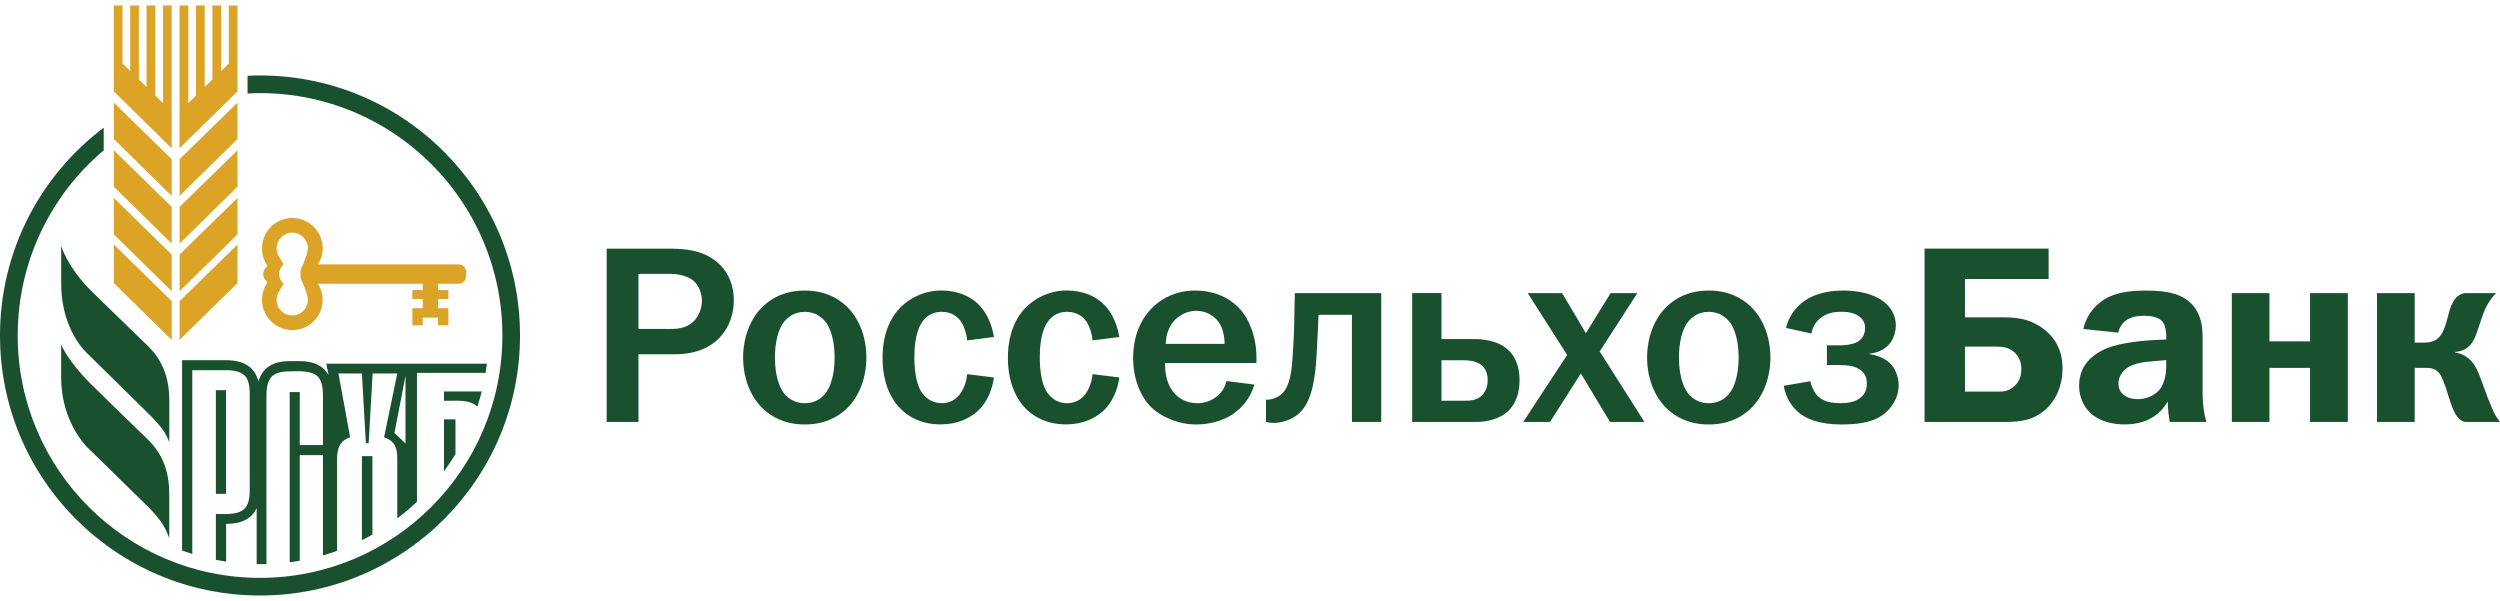
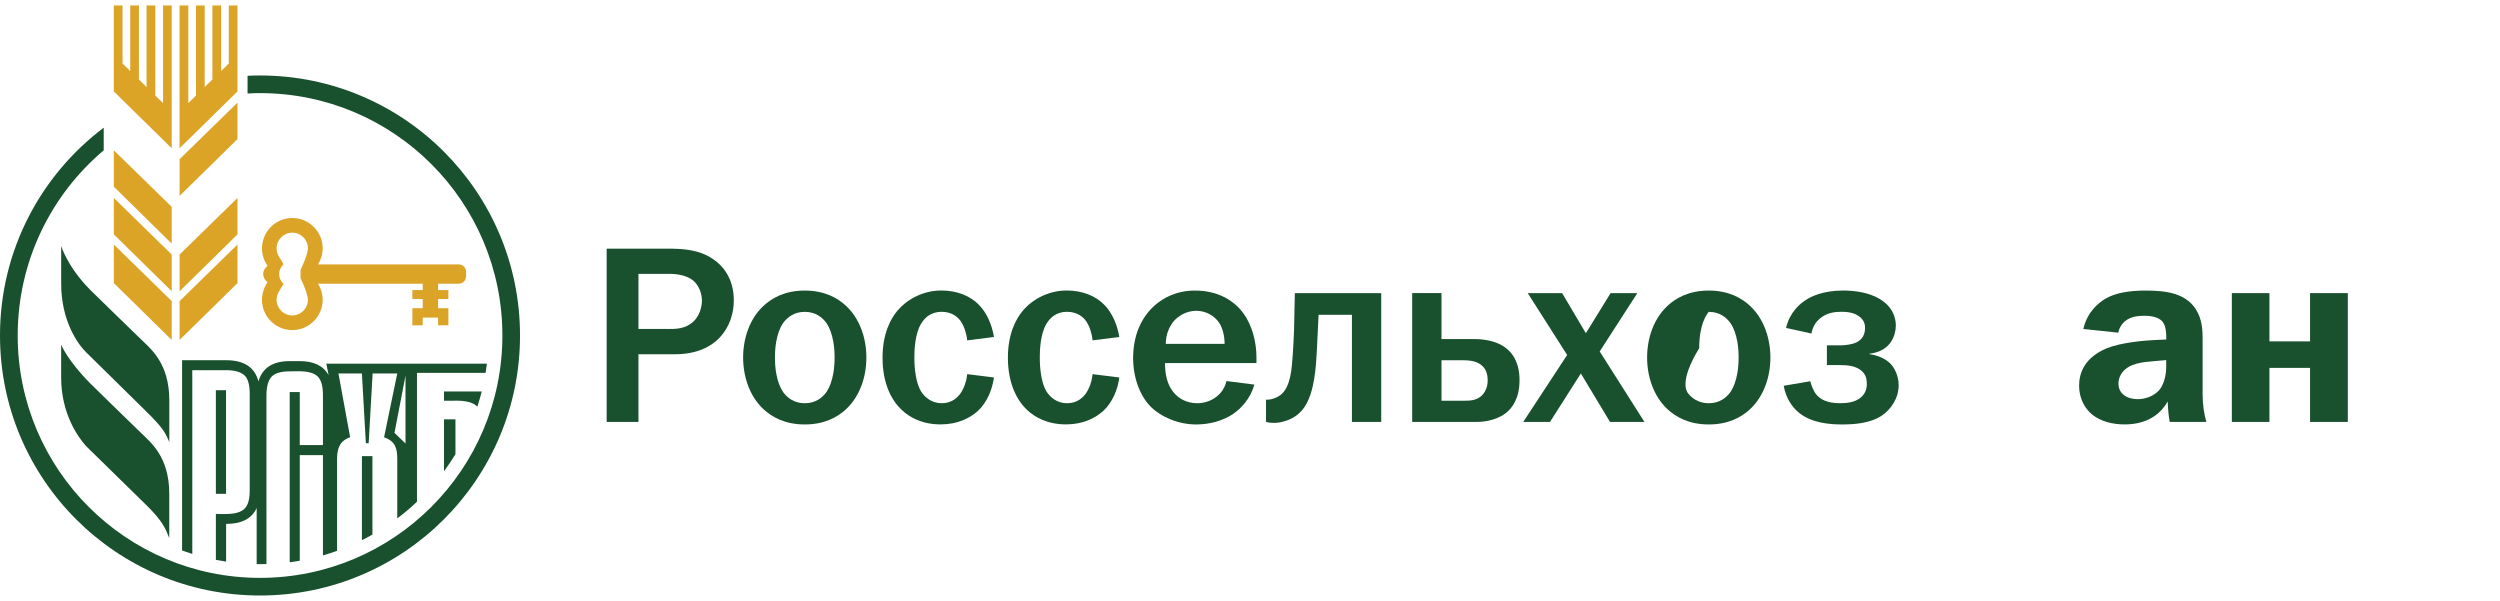
<svg xmlns="http://www.w3.org/2000/svg" id="Layer_1" x="0px" y="0px" viewBox="6.647 1.767 76.121 17.966" xml:space="preserve" preserveAspectRatio="xMidYMid meet" role="img" width="104" height="25">
  <path fill="#19502E" d="M26.95,9.172c0.454,0,0.962,0.015,1.401,0.313c0.293,0.193,0.639,0.578,0.639,1.264 c0,0.753-0.478,1.638-1.793,1.638h-1.11v2.061h-0.968V9.172H26.95z M26.988,11.618c0.216,0,0.525,0.006,0.771-0.225 c0.168-0.154,0.261-0.415,0.261-0.638c0-0.208-0.085-0.454-0.254-0.601c-0.169-0.146-0.438-0.215-0.74-0.215h-0.939v1.678H26.988z" />
  <path fill="#19502E" d="M29.882,10.925c0.269-0.254,0.67-0.477,1.269-0.477c0.599,0,1.001,0.223,1.269,0.477 c0.4,0.378,0.607,0.962,0.607,1.561c0,0.602-0.207,1.186-0.607,1.563c-0.268,0.254-0.67,0.476-1.269,0.476 c-0.599,0-1-0.222-1.269-0.476c-0.4-0.378-0.608-0.962-0.608-1.563C29.274,11.887,29.482,11.303,29.882,10.925 M30.536,13.595 c0.085,0.1,0.277,0.284,0.615,0.284c0.339,0,0.531-0.185,0.615-0.284c0.062-0.069,0.293-0.378,0.293-1.109 c0-0.729-0.231-1.037-0.293-1.105c-0.084-0.102-0.276-0.285-0.615-0.285c-0.338,0-0.53,0.184-0.615,0.285 c-0.063,0.068-0.293,0.377-0.293,1.105C30.243,13.217,30.473,13.525,30.536,13.595" />
  <path fill="#19502E" d="M36.096,11.964c-0.016-0.2-0.093-0.431-0.193-0.578c-0.093-0.137-0.277-0.291-0.584-0.291 c-0.302,0-0.501,0.154-0.624,0.359c-0.192,0.317-0.207,0.81-0.207,1.032c0,0.362,0.053,0.793,0.207,1.038 c0.1,0.154,0.3,0.354,0.624,0.354c0.231,0,0.422-0.093,0.568-0.292c0.116-0.162,0.193-0.393,0.209-0.593l0.815,0.101 c-0.048,0.36-0.207,0.761-0.492,1.022c-0.24,0.215-0.609,0.407-1.132,0.407c-0.584,0-0.962-0.23-1.183-0.439 c-0.302-0.282-0.585-0.791-0.585-1.59c0-0.748,0.253-1.193,0.453-1.433c0.284-0.337,0.77-0.615,1.337-0.615 c0.486,0,0.886,0.171,1.139,0.431c0.256,0.254,0.409,0.64,0.463,0.985L36.096,11.964z" />
  <path fill="#19502E" d="M39.913,11.964c-0.015-0.2-0.091-0.431-0.191-0.578c-0.094-0.137-0.278-0.291-0.587-0.291 c-0.298,0-0.498,0.154-0.622,0.359c-0.191,0.317-0.206,0.81-0.206,1.032c0,0.362,0.052,0.793,0.206,1.038 c0.099,0.154,0.299,0.354,0.622,0.354c0.232,0,0.425-0.093,0.571-0.292c0.116-0.162,0.192-0.393,0.207-0.593l0.815,0.101 c-0.045,0.36-0.206,0.761-0.492,1.022c-0.238,0.215-0.608,0.407-1.131,0.407c-0.584,0-0.96-0.23-1.185-0.439 c-0.298-0.282-0.584-0.791-0.584-1.59c0-0.748,0.254-1.193,0.455-1.433c0.283-0.337,0.768-0.615,1.338-0.615 c0.483,0,0.885,0.171,1.137,0.431c0.256,0.254,0.407,0.64,0.462,0.985L39.913,11.964z" />
  <path fill="#19502E" d="M44.842,13.311c-0.138,0.46-0.417,0.729-0.645,0.892c-0.308,0.208-0.71,0.322-1.132,0.322 c-0.53,0-1.07-0.223-1.393-0.554c-0.299-0.307-0.523-0.839-0.523-1.469c0-0.802,0.332-1.331,0.693-1.632 c0.208-0.176,0.6-0.422,1.191-0.422c0.748,0,1.224,0.346,1.477,0.699c0.27,0.369,0.394,0.885,0.394,1.332v0.176H42.12 c0,0.047-0.009,0.4,0.13,0.686c0.209,0.43,0.584,0.537,0.847,0.537c0.207,0,0.469-0.062,0.685-0.283 c0.129-0.14,0.184-0.271,0.206-0.392L44.842,13.311z M43.934,12.071c0-0.223-0.053-0.477-0.169-0.647 c-0.145-0.214-0.407-0.36-0.691-0.36c-0.292,0-0.546,0.146-0.7,0.33c-0.124,0.154-0.231,0.393-0.231,0.678H43.934z" />
  <path fill="#19502E" d="M48.703,10.526v3.922h-0.892v-3.262h-1.015c-0.024,0.53-0.038,0.745-0.054,1.107 c-0.025,0.408-0.055,1.269-0.402,1.739c-0.19,0.254-0.429,0.354-0.598,0.399c-0.1,0.031-0.208,0.046-0.316,0.046 c-0.076,0-0.154-0.008-0.231-0.03v-0.677h0.077c0.116-0.009,0.27-0.068,0.37-0.146c0.307-0.246,0.338-0.8,0.368-1.238 c0.04-0.577,0.046-0.923,0.054-1.446l0.009-0.414H48.703z" />
  <path fill="#19502E" d="M50.538,11.925h0.984c0.253,0,0.745,0.031,1.07,0.354c0.291,0.287,0.322,0.685,0.322,0.9 c0,0.562-0.229,0.848-0.407,0.992c-0.062,0.047-0.354,0.277-0.909,0.277h-1.952v-3.924h0.892V11.925z M50.538,13.802h0.701 c0.169,0,0.352-0.008,0.505-0.138c0.094-0.085,0.2-0.232,0.2-0.479c0-0.215-0.06-0.384-0.236-0.5 c-0.155-0.099-0.348-0.114-0.469-0.114h-0.701V13.802z" />
  <polygon fill="#19502E" points="54.211,10.526 54.934,11.747 55.687,10.526 56.501,10.526 55.355,12.302 56.718,14.448 55.67,14.448 54.781,12.972 53.842,14.448 53.027,14.448 54.364,12.409 53.164,10.526 " />
-   <path fill="#19502E" d="M57.407,10.925c0.269-0.254,0.669-0.477,1.269-0.477c0.599,0,1,0.223,1.269,0.477 c0.399,0.378,0.608,0.962,0.608,1.561c0,0.602-0.209,1.186-0.608,1.563c-0.269,0.254-0.67,0.476-1.269,0.476 c-0.6,0-1-0.222-1.269-0.476c-0.4-0.378-0.608-0.962-0.608-1.563C56.799,11.887,57.007,11.303,57.407,10.925 M58.06,13.595 c0.085,0.1,0.276,0.284,0.616,0.284c0.339,0,0.531-0.185,0.615-0.284c0.062-0.069,0.294-0.378,0.294-1.109 c0-0.729-0.231-1.037-0.294-1.105c-0.084-0.102-0.276-0.285-0.615-0.285c-0.34,0-0.531,0.184-0.616,0.285 c-0.061,0.068-0.291,0.377-0.291,1.105C57.769,13.217,57.999,13.525,58.06,13.595" />
+   <path fill="#19502E" d="M57.407,10.925c0.269-0.254,0.669-0.477,1.269-0.477c0.599,0,1,0.223,1.269,0.477 c0.399,0.378,0.608,0.962,0.608,1.561c0,0.602-0.209,1.186-0.608,1.563c-0.269,0.254-0.67,0.476-1.269,0.476 c-0.6,0-1-0.222-1.269-0.476c-0.4-0.378-0.608-0.962-0.608-1.563C56.799,11.887,57.007,11.303,57.407,10.925 M58.06,13.595 c0.085,0.1,0.276,0.284,0.616,0.284c0.339,0,0.531-0.185,0.615-0.284c0.062-0.069,0.294-0.378,0.294-1.109 c0-0.729-0.231-1.037-0.294-1.105c-0.084-0.102-0.276-0.285-0.615-0.285c-0.061,0.068-0.291,0.377-0.291,1.105C57.769,13.217,57.999,13.525,58.06,13.595" />
  <path fill="#19502E" d="M61.029,11.586c0.114-0.477,0.415-0.737,0.63-0.868c0.13-0.084,0.492-0.271,1.108-0.271 c0.384,0,0.777,0.069,1.069,0.231c0.431,0.238,0.536,0.584,0.536,0.832c0,0.268-0.13,0.782-0.799,0.86v0.015 c0.23,0.031,0.484,0.131,0.639,0.293c0.139,0.146,0.246,0.393,0.246,0.652c0,0.394-0.231,0.74-0.523,0.932 c-0.354,0.231-0.839,0.263-1.199,0.263c-0.363,0-0.917-0.04-1.301-0.347c-0.216-0.169-0.415-0.461-0.477-0.831l0.809-0.138 c0.03,0.121,0.099,0.307,0.192,0.414c0.198,0.231,0.516,0.254,0.715,0.254s0.416-0.022,0.585-0.138 c0.152-0.107,0.23-0.254,0.23-0.445c0-0.163-0.031-0.293-0.17-0.41c-0.176-0.145-0.414-0.167-0.638-0.167h-0.408v-0.601h0.408 c0.152,0,0.376-0.03,0.498-0.093c0.162-0.086,0.256-0.223,0.256-0.445c0-0.124-0.047-0.238-0.162-0.33 c-0.178-0.146-0.431-0.154-0.561-0.154c-0.179,0-0.439,0.022-0.654,0.207c-0.094,0.077-0.216,0.223-0.255,0.455L61.029,11.586z" />
-   <path fill="#19502E" d="M69.024,10.095h-2.547v1.168h1.132c0.406,0,0.8,0.031,1.2,0.309c0.391,0.27,0.638,0.67,0.638,1.246 c0,0.538-0.201,0.938-0.454,1.191c-0.383,0.386-0.821,0.439-1.285,0.439h-2.461V9.171h3.777V10.095z M66.478,13.525h0.993 c0.184,0,0.354-0.009,0.53-0.186c0.171-0.169,0.193-0.36,0.193-0.508c0-0.168-0.048-0.338-0.193-0.485 c-0.176-0.176-0.398-0.191-0.561-0.191h-0.963V13.525z" />
  <path fill="#19502E" d="M70.081,11.618c0.122-0.531,0.47-0.801,0.677-0.924c0.307-0.177,0.715-0.246,1.222-0.246 c0.647,0,1.302,0.084,1.594,0.691c0.153,0.314,0.139,0.654,0.139,0.947v1.515c0,0.315,0.044,0.608,0.114,0.847h-1.115 c-0.03-0.153-0.053-0.362-0.062-0.624c-0.147,0.262-0.499,0.7-1.313,0.7c-0.362,0-0.732-0.092-0.984-0.299 c-0.248-0.2-0.401-0.523-0.401-0.878c0-0.392,0.169-0.86,0.839-1.14c0.43-0.176,1.13-0.237,1.445-0.252l0.37-0.017v-0.084 c0-0.108-0.01-0.339-0.116-0.461c-0.145-0.17-0.438-0.177-0.556-0.177c-0.158,0-0.351,0.015-0.514,0.115 c-0.101,0.062-0.23,0.184-0.276,0.399L70.081,11.618z M72.259,12.595c-0.387,0.031-0.769,0.068-0.985,0.338 c-0.062,0.077-0.123,0.192-0.123,0.354c0,0.169,0.084,0.283,0.168,0.346c0.108,0.085,0.269,0.122,0.424,0.122 c0.231,0,0.5-0.1,0.654-0.283c0.022-0.024,0.208-0.255,0.208-0.701v-0.206L72.259,12.595z" />
  <polygon fill="#19502E" points="75.748,10.526 75.748,11.995 76.985,11.995 76.985,10.526 78.134,10.526 78.134,14.448 76.985,14.448 76.985,12.802 75.748,12.802 75.748,14.448 74.603,14.448 74.603,10.526 " />
-   <path fill="#19502E" d="M80.17,10.526v1.506h0.308c0.329,0,0.469-0.162,0.553-0.34c0.161-0.344,0.154-0.613,0.3-0.883 c0.115-0.216,0.271-0.27,0.37-0.283h0.945c-0.122,0.131-0.23,0.283-0.3,0.422c-0.123,0.254-0.238,0.67-0.308,0.847 c-0.092,0.245-0.248,0.493-0.638,0.522v0.015c0.207,0.032,0.422,0.14,0.585,0.378c0.098,0.146,0.168,0.34,0.276,0.638 c0.109,0.308,0.153,0.415,0.253,0.654c0.078,0.177,0.123,0.285,0.254,0.446h-1.076c-0.169-0.055-0.285-0.169-0.422-0.57 c-0.108-0.306-0.123-0.414-0.193-0.583l-0.054-0.139c-0.115-0.292-0.271-0.354-0.508-0.354H80.17v1.646h-1.147v-3.922H80.17z" />
  <rect x="13.22" y="13.482" fill="#19502E" width="0.31" height="3.155" />
  <path fill="#19502E" d="M12.502,12.872h1.03c0.266,0,0.45,0.056,0.559,0.159c0.109,0.103,0.159,0.288,0.159,0.556v2.948 c0,0.268-0.05,0.453-0.159,0.556c-0.164,0.163-0.462,0.163-0.712,0.163c-0.055-0.006-0.111-0.006-0.159-0.006v1.399 c0.104,0.02,0.207,0.038,0.312,0.054v-1.148c0.473,0,0.784-0.162,0.93-0.485v1.708c0.033,0,0.067,0.002,0.102,0.002 c0.065,0,0.131-0.002,0.196-0.003v-5.134c0-0.273,0.055-0.463,0.157-0.571c0.103-0.109,0.29-0.162,0.551-0.162 c0.267,0,0.657-0.04,0.858,0.162c0.106,0.108,0.154,0.298,0.154,0.571v1.512h-0.706v-1.615h-0.306v5.182 c0.102-0.013,0.204-0.027,0.306-0.046v-3.215h0.706v3.053c0.144-0.042,0.289-0.088,0.43-0.14v-2.793 c0-0.315,0.075-0.555,0.398-0.664l-0.356-1.943h0.714l0.121,2.123h0.085l0.121-2.123h0.75l-0.402,1.943 c0.338,0.119,0.402,0.326,0.402,0.664v1.806c0.209-0.158,0.411-0.327,0.6-0.508v-3.922h2.09c0.015-0.094,0.028-0.188,0.039-0.282 h-4.889l0.07,0.351c-0.156-0.283-0.45-0.428-0.879-0.428h-0.306c-0.518,0-0.833,0.208-0.952,0.618 c-0.112-0.432-0.44-0.645-0.984-0.645h-1.341v5.794c0.103,0.037,0.207,0.072,0.311,0.104V12.872z M18.994,15.104l-0.336-0.322 l0.336-1.744V15.104z" />
  <path fill="#19502E" d="M17.667,18.048c0.109-0.054,0.216-0.11,0.32-0.17v-2.389h-0.32V18.048z" />
  <polygon fill="#DCA427" points="12.115,11.952 13.878,10.221 13.878,9.046 12.115,10.769 " />
  <polygon fill="#DCA427" points="12.115,7.567 13.878,5.835 13.878,4.726 12.115,6.448 " />
-   <polygon fill="#DCA427" points="12.115,9.019 13.878,7.286 13.878,6.177 12.115,7.899 " />
  <polygon fill="#DCA427" points="11.611,4.739 11.377,4.511 11.377,1.767 11.109,1.767 11.109,4.251 10.877,4.022 10.877,1.767 10.612,1.767 10.612,3.763 10.378,3.535 10.378,1.767 10.112,1.767 10.112,4.384 11.875,6.116 11.875,1.767 11.611,1.767 " />
  <polygon fill="#DCA427" points="12.115,10.47 13.878,8.737 13.878,7.628 12.115,9.351 " />
  <polygon fill="#DCA427" points="10.113,10.221 11.875,11.952 11.875,10.768 10.113,9.046 " />
  <polygon fill="#DCA427" points="13.613,3.535 13.38,3.763 13.38,1.767 13.114,1.767 13.114,4.022 12.879,4.251 12.879,1.767 12.615,1.767 12.615,4.511 12.381,4.739 12.381,1.767 12.114,1.767 12.114,6.116 13.878,4.384 13.878,1.767 13.613,1.767 " />
-   <polygon fill="#DCA427" points="10.113,5.835 11.875,7.567 11.875,6.449 10.113,4.726 " />
  <polygon fill="#DCA427" points="10.113,7.286 11.875,9.019 11.875,7.899 10.113,6.177 " />
  <polygon fill="#DCA427" points="10.113,8.737 11.875,10.469 11.875,9.351 10.113,7.628 " />
  <path fill="#DCA427" d="M20.617,9.651h-4.101H16.33c0.089-0.142,0.142-0.307,0.142-0.488c0-0.51-0.415-0.924-0.925-0.924 c-0.51,0-0.923,0.414-0.923,0.924c0,0.201,0.065,0.385,0.172,0.535c-0.079,0.053-0.134,0.145-0.134,0.247 c0,0.104,0.055,0.195,0.134,0.246c-0.107,0.153-0.172,0.336-0.172,0.537c0,0.509,0.413,0.923,0.923,0.923 c0.51,0,0.925-0.414,0.925-0.923c0-0.181-0.053-0.347-0.142-0.487h0.774h2.414v0.192h-0.315v0.272h0.315v0.281h-0.315v0.52h0.315 v-0.235h0.468v0.235h0.314v-0.52h-0.314v-0.281h0.314v-0.272h-0.314v-0.192h0.631c0.121,0,0.222-0.103,0.222-0.228V9.878 C20.838,9.753,20.737,9.651,20.617,9.651 M16.023,10.729c0,0.263-0.214,0.476-0.477,0.476c-0.262,0-0.477-0.213-0.477-0.476 c0-0.097,0.029-0.187,0.079-0.263l0.134-0.223c-0.082-0.072-0.135-0.179-0.135-0.298c0-0.118,0.053-0.225,0.135-0.296l-0.134-0.225 c-0.05-0.075-0.079-0.165-0.079-0.262c0-0.262,0.215-0.477,0.477-0.477c0.263,0,0.477,0.215,0.477,0.477 c0,0.194-0.225,0.657-0.225,0.657v0.25C15.798,10.07,16.023,10.534,16.023,10.729" />
  <path fill="#19502E" d="M8.51,9.09v1.151c0,1.101,0.48,1.807,0.755,2.082c0.162,0.158,1.801,1.771,1.824,1.795 c0.51,0.498,0.6,0.664,0.713,0.946v-1.275c0-1.138-0.576-1.577-0.872-1.866c-0.691-0.674-1.153-1.117-1.528-1.488 C8.698,9.728,8.51,9.09,8.51,9.09" />
  <path fill="#19502E" d="M10.93,14.772c-0.693-0.676-1.154-1.119-1.527-1.489c-0.705-0.708-0.894-1.187-0.894-1.187v0.992 c0,1.101,0.5,1.803,0.754,2.091c0.162,0.157,1.806,1.765,1.825,1.787c0.512,0.498,0.6,0.735,0.713,1.018v-1.347 C11.801,15.501,11.225,15.06,10.93,14.772" />
  <path fill="#19502E" d="M14.564,3.899c-0.128,0-0.253,0.002-0.379,0.009v0.54c0.126-0.008,0.251-0.012,0.379-0.012 c4.075,0,7.38,3.306,7.38,7.381c0,4.073-3.305,7.379-7.38,7.379c-4.076,0-7.378-3.306-7.378-7.379c0-2.262,1.017-4.286,2.619-5.639 V5.489c-1.917,1.445-3.158,3.74-3.158,6.328c0,4.372,3.545,7.916,7.917,7.916c4.373,0,7.917-3.544,7.917-7.916 C22.481,7.444,18.938,3.899,14.564,3.899" />
  <path fill="#19502E" d="M20.166,15.95c0.123-0.168,0.239-0.341,0.349-0.518v-1.063h-0.349V15.95z" />
  <path fill="#19502E" d="M21.181,13.983c0.049-0.153,0.096-0.307,0.134-0.462h-1.149v0.282h0.174 C20.646,13.795,20.988,13.79,21.181,13.983" />
</svg>